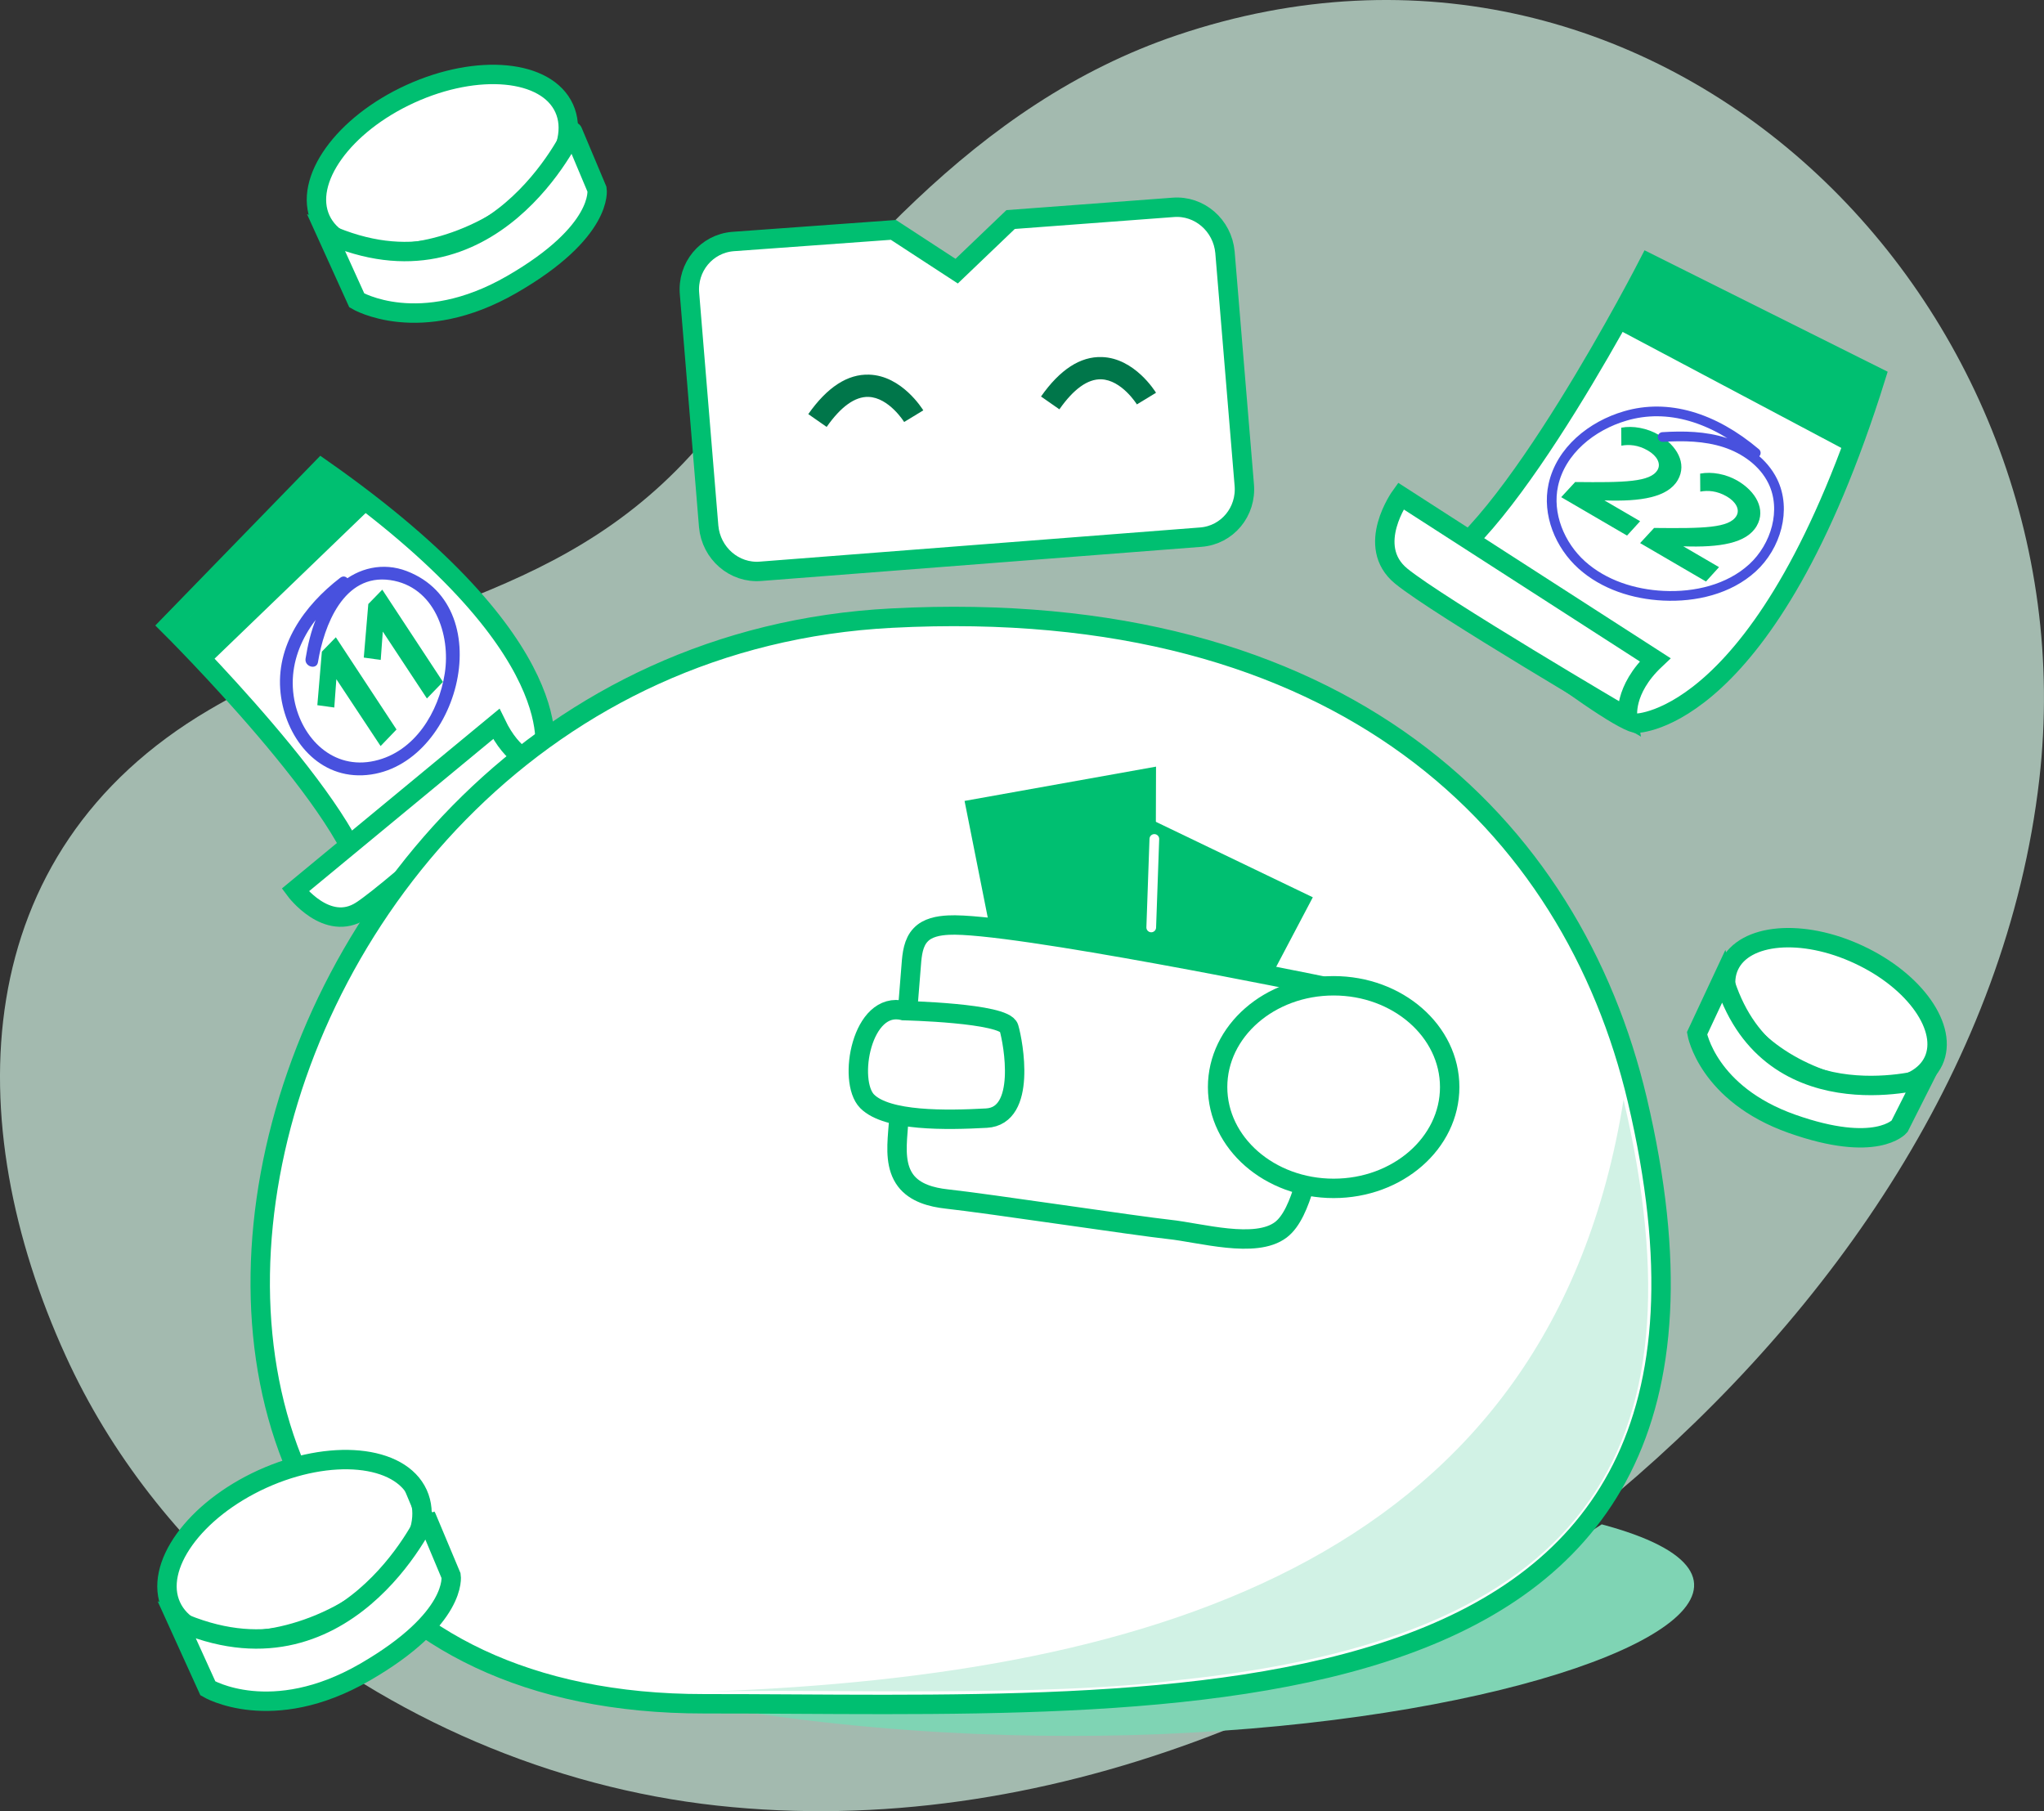
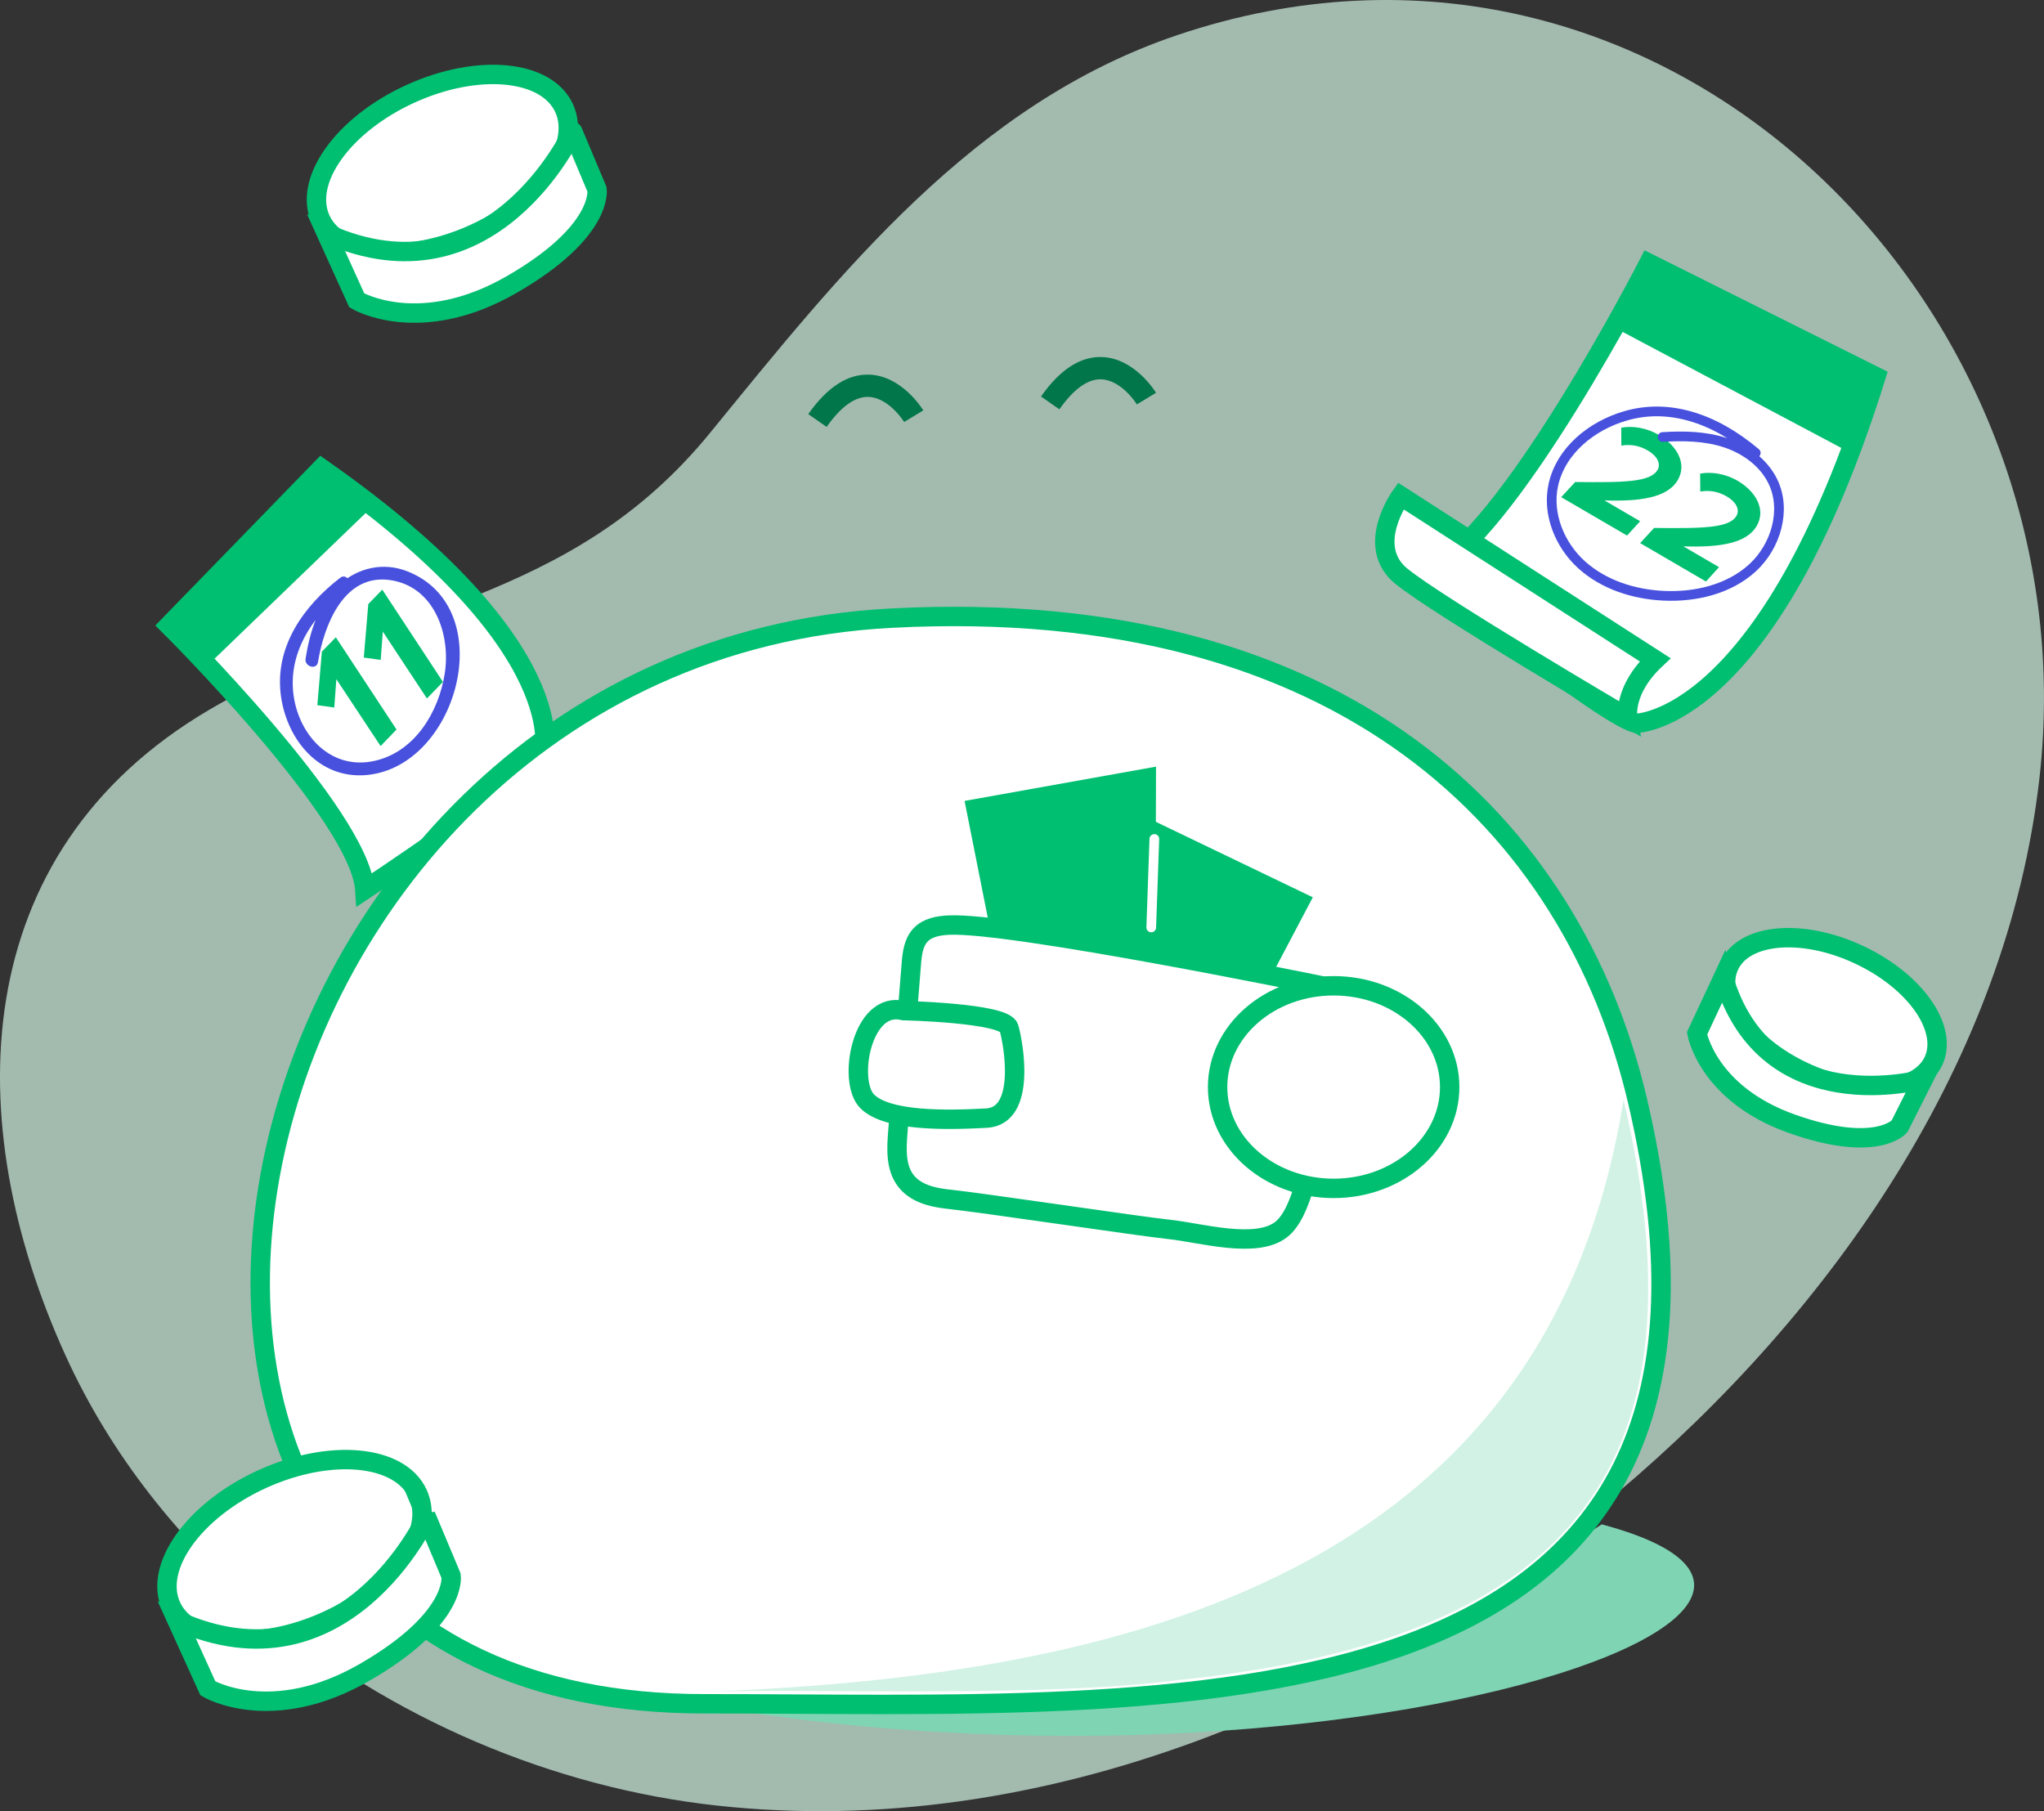
<svg xmlns="http://www.w3.org/2000/svg" width="158" height="140" viewBox="0 0 158 140" fill="none">
  <rect x="0" y="0" width="158" height="140" fill="#333333" stroke="none" />
  <path d="M20.235 124.478C30.136 132.824 42.715 138.184 55.446 139.572C80.528 142.307 105.713 131.678 124.974 115.433C141.732 101.302 155.142 81.981 157.637 60.246C161.858 23.465 128.366 -9.904 90.983 2.721C75.264 8.029 64.989 21.086 54.888 33.459C43.955 46.851 30.281 46.568 16.167 54.87C-2.653 65.937 -3.156 86.754 5.081 104.811C8.554 112.436 13.835 119.08 20.235 124.478Z" fill="#D3F4E4" fill-opacity="0.7" />
  <g clip-path="url(#clip0)">
    <path d="M24.85 36.21L13.06 48.34C13.06 48.34 27.83 63 28.2 68.77C28.2 68.77 40.85 60.39 42.01 58.47C42.01 58.47 44.73 50.12 24.85 36.21Z" fill="white" stroke="#00BF71" stroke-width="1.5" />
-     <path d="M38.36 55.96L22.82 68.8C22.82 68.8 25.27 72.11 27.92 70.4C30.57 68.69 41.22 58.94 41.22 58.94C41.22 58.94 39.65 58.63 38.36 55.96Z" fill="white" stroke="#00BF71" stroke-width="1.5" />
    <path d="M28.46 39.47L16.03 51.45L13.54 48.86L24.89 37.05L28.46 39.47Z" fill="#00BF71" />
    <path d="M29.42 57.67L26 52.5L25.84 54.69L24.53 54.51L24.88 50.37L25.96 49.26L30.65 56.39L29.42 57.67Z" fill="#00BF71" />
    <path d="M33 53.99L29.59 48.82L29.43 51.01L28.12 50.83L28.47 46.69L29.55 45.58L34.24 52.71L33 53.99Z" fill="#00BF71" />
    <path d="M26.3 44.66C23.51 46.81 21.28 49.9 21.69 53.59C22.06 56.9 24.41 60.06 28.01 59.93C35.32 59.65 38.84 46.97 31.43 44.14C29.62 43.45 27.7 43.88 26.27 45.15C24.62 46.61 23.96 48.8 23.62 50.91C23.52 51.54 24.48 51.81 24.58 51.18C25.04 48.36 26.56 44.32 30.16 44.84C33.57 45.33 34.85 49.04 34.38 52.05C33.92 55.02 32.08 58.11 28.97 58.81C25.76 59.54 23.32 57.1 22.75 54.1C22.1 50.61 24.13 47.59 26.79 45.54C27.31 45.14 26.81 44.27 26.3 44.66Z" fill="#4851DE" />
    <path d="M145.01 29.12L127.45 20.35C127.45 20.35 116.45 41.83 110.21 44.27C110.21 44.27 123.93 55.3 126.45 55.91C126.45 55.91 136.63 55.98 145.01 29.12Z" fill="white" stroke="#00BF71" stroke-width="1.5" />
    <path d="M127.94 51L108.28 38.34C108.28 38.34 105.48 42.21 108.31 44.53C111.14 46.85 125.82 55.47 125.82 55.47C125.82 55.47 125.44 53.36 127.94 51Z" fill="white" stroke="#00BF71" stroke-width="1.5" />
    <path d="M142.72 34.83L124.89 25.37L127.58 20.59L144.73 29.23L142.72 34.83Z" fill="#00BF71" />
    <path d="M120.68 38.43L121.76 37.26C125.57 37.3 127.58 37.27 128.13 36.32C128.41 35.83 128.08 35.23 127.37 34.82C126.63 34.39 125.92 34.34 125.33 34.45L125.32 33.06C126.22 32.89 127.32 33.09 128.21 33.61C129.6 34.42 130.44 35.82 129.69 37.11C128.91 38.45 126.83 38.78 124.02 38.68L126.78 40.29L125.77 41.4L120.68 38.43Z" fill="#00BF71" />
    <path d="M126.78 41.98L127.86 40.81C131.67 40.85 133.68 40.82 134.23 39.87C134.51 39.38 134.18 38.78 133.47 38.37C132.73 37.94 132.02 37.89 131.43 38L131.42 36.61C132.32 36.44 133.42 36.64 134.31 37.16C135.7 37.97 136.54 39.37 135.79 40.66C135.01 42 132.93 42.33 130.12 42.23L132.88 43.84L131.87 44.95L126.78 41.98Z" fill="#00BF71" />
    <path d="M135.72 35.01C132.44 32.24 128.91 31.19 125.64 32.15C123.03 32.91 120.65 34.83 120.07 37.49C119.58 39.73 120.57 42.14 122.27 43.67C123.97 45.2 126.29 45.94 128.58 46.05C131.04 46.17 133.64 45.56 135.46 43.9C137.28 42.24 138.12 39.4 137.03 37.19C136.31 35.73 134.88 34.71 133.34 34.21C131.79 33.71 130.14 33.68 128.52 33.78" stroke="#4851DE" stroke-width="0.75" stroke-miterlimit="10" stroke-linecap="round" stroke-linejoin="round" />
    <path fill-rule="evenodd" clip-rule="evenodd" d="M31.33 125.83C79.11 125.15 104.79 130.61 123.81 117.83C153.27 125.69 85.57 145.3 31.33 125.83Z" fill="#7FD4B4" />
    <path fill-rule="evenodd" clip-rule="evenodd" d="M54.45 131.7C90.44 131.68 138.42 135.32 126.56 85.01C121.55 63.8 103.83 45.96 68.93 47.78C15.16 50.55 -0.58 131.76 54.45 131.7Z" fill="white" stroke="#00BF71" stroke-width="1.5" />
    <path fill-rule="evenodd" clip-rule="evenodd" d="M125.5 85.01C119.87 120.22 89.7 129.46 54.97 130.75C63.44 130.53 80.66 131.23 91.15 129.86C122.12 126.65 132.01 112.77 125.5 85.01Z" fill="#D1F2E5" />
-     <path fill-rule="evenodd" clip-rule="evenodd" d="M56.65 18.67L69.06 17.77L73.95 20.96L78.12 16.97L90.67 16.03C92.71 15.86 94.5 17.42 94.69 19.5L96.18 37.47C96.37 39.55 94.87 41.36 92.83 41.52L58.8 44.16C56.76 44.33 54.97 42.77 54.78 40.69L53.3 22.72C53.11 20.64 54.61 18.84 56.65 18.67Z" fill="white" stroke="#00BF71" stroke-width="1.5" />
    <path d="M85.05 73.78L88.44 63.09L101.48 69.36L96.4 79L85.05 73.78Z" fill="#00BF71" />
    <path d="M76.87 73.53L74.56 61.91L89.36 59.26L89.32 72.44L76.87 73.53Z" fill="#00BF71" />
    <path d="M89.23 64.85L88.99 71.69" stroke="white" stroke-width="0.75" stroke-miterlimit="10" stroke-linecap="round" />
    <path d="M73.31 71.51C72.54 71.55 71.7 71.7 71.17 72.26C70.6 72.85 70.5 73.75 70.44 74.57C70.09 78.89 69.75 83.21 69.4 87.53C69.3 88.82 69.23 90.23 70.01 91.26C70.73 92.21 72 92.55 73.18 92.68C76.33 93.02 87.91 94.77 90.36 95.03C92.81 95.29 97.05 96.55 99.01 95.06C100.7 93.78 101.23 89.63 101.95 87.52C102.72 85.26 102.74 83.91 103.55 81.23C103.81 80.38 104.24 78.62 104.12 77.74C104 76.86 103.26 76.31 102.31 76.23C102.31 76.23 78.07 71.25 73.31 71.51Z" fill="white" stroke="#00BF71" stroke-width="1.5" />
    <path d="M69.84 78.12C69.84 78.12 77.66 78.29 77.99 79.45C78.33 80.61 79.37 86.26 76.25 86.43C73.14 86.6 68.57 86.68 67.03 85.13C65.49 83.58 66.61 77.29 69.84 78.12Z" fill="white" stroke="#00BF71" stroke-width="1.5" />
    <path d="M103.09 91.86C108.044 91.86 112.06 88.354 112.06 84.03C112.06 79.706 108.044 76.2 103.09 76.2C98.136 76.2 94.12 79.706 94.12 84.03C94.12 88.354 98.136 91.86 103.09 91.86Z" fill="white" stroke="#00BF71" stroke-width="1.5" />
    <path d="M149.46 82.01C148.29 84.51 143.81 84.9 139.45 82.86C135.09 80.83 132.5 77.15 133.67 74.64C134.84 72.14 139.32 71.75 143.68 73.79C148.04 75.82 150.62 79.5 149.46 82.01Z" fill="white" stroke="#00BF71" stroke-width="1.5" stroke-miterlimit="10" />
    <path d="M133.21 75.54L131.18 79.88C131.18 79.88 131.99 84.56 138.52 86.87C145.05 89.18 146.83 87.07 146.83 87.07L148.67 83.42C148.67 83.42 136.53 86.84 133.21 75.54Z" fill="white" stroke="#00BF71" stroke-width="1.5" stroke-miterlimit="10" />
    <path d="M43.61 8.37C44.97 11.36 41.86 15.7 36.66 18.07C31.46 20.44 26.14 19.94 24.78 16.95C23.42 13.96 26.53 9.62 31.73 7.25C36.93 4.88 42.25 5.38 43.61 8.37Z" fill="white" stroke="#00BF71" stroke-width="1.5" stroke-miterlimit="10" />
    <path d="M25.23 18.04L27.58 23.22C27.58 23.22 32.43 26.1 39.56 21.99C46.69 17.88 46.15 14.64 46.15 14.64L44.27 10.17C44.28 10.16 38 23.76 25.23 18.04Z" fill="white" stroke="#00BF71" stroke-width="1.5" stroke-miterlimit="10" />
    <path d="M32.3 115.47C33.68 118.5 30.52 122.89 25.26 125.29C19.99 127.69 14.61 127.18 13.23 124.15C11.85 121.12 15.01 116.73 20.27 114.33C25.53 111.94 30.92 112.45 32.3 115.47Z" fill="white" stroke="#00BF71" stroke-width="1.5" stroke-miterlimit="10" />
    <path d="M13.69 125.27L16.07 130.51C16.07 130.51 20.98 133.43 28.2 129.26C35.42 125.09 34.87 121.81 34.87 121.81L32.97 117.28C32.98 117.29 26.61 131.06 13.69 125.27Z" fill="white" stroke="#00BF71" stroke-width="1.5" stroke-miterlimit="10" />
    <path d="M87.88 31.26C87.87 31.24 86.7 29.37 85.12 29.32C84.08 29.29 82.99 30.07 81.89 31.64L80.47 30.65C81.93 28.57 83.51 27.54 85.18 27.6C87.7 27.68 89.29 30.25 89.36 30.36L87.88 31.26Z" fill="#00764A" />
    <path d="M69.89 32.62C69.88 32.6 68.71 30.73 67.13 30.68C66.09 30.65 65 31.43 63.9 33L62.48 32.01C63.94 29.93 65.52 28.9 67.19 28.96C69.71 29.04 71.3 31.61 71.37 31.72L69.89 32.62Z" fill="#00764A" />
  </g>
  <defs>
    <clipPath id="clip0">
      <rect width="138.49" height="129.19" fill="white" transform="translate(12 5)" />
    </clipPath>
  </defs>
</svg>